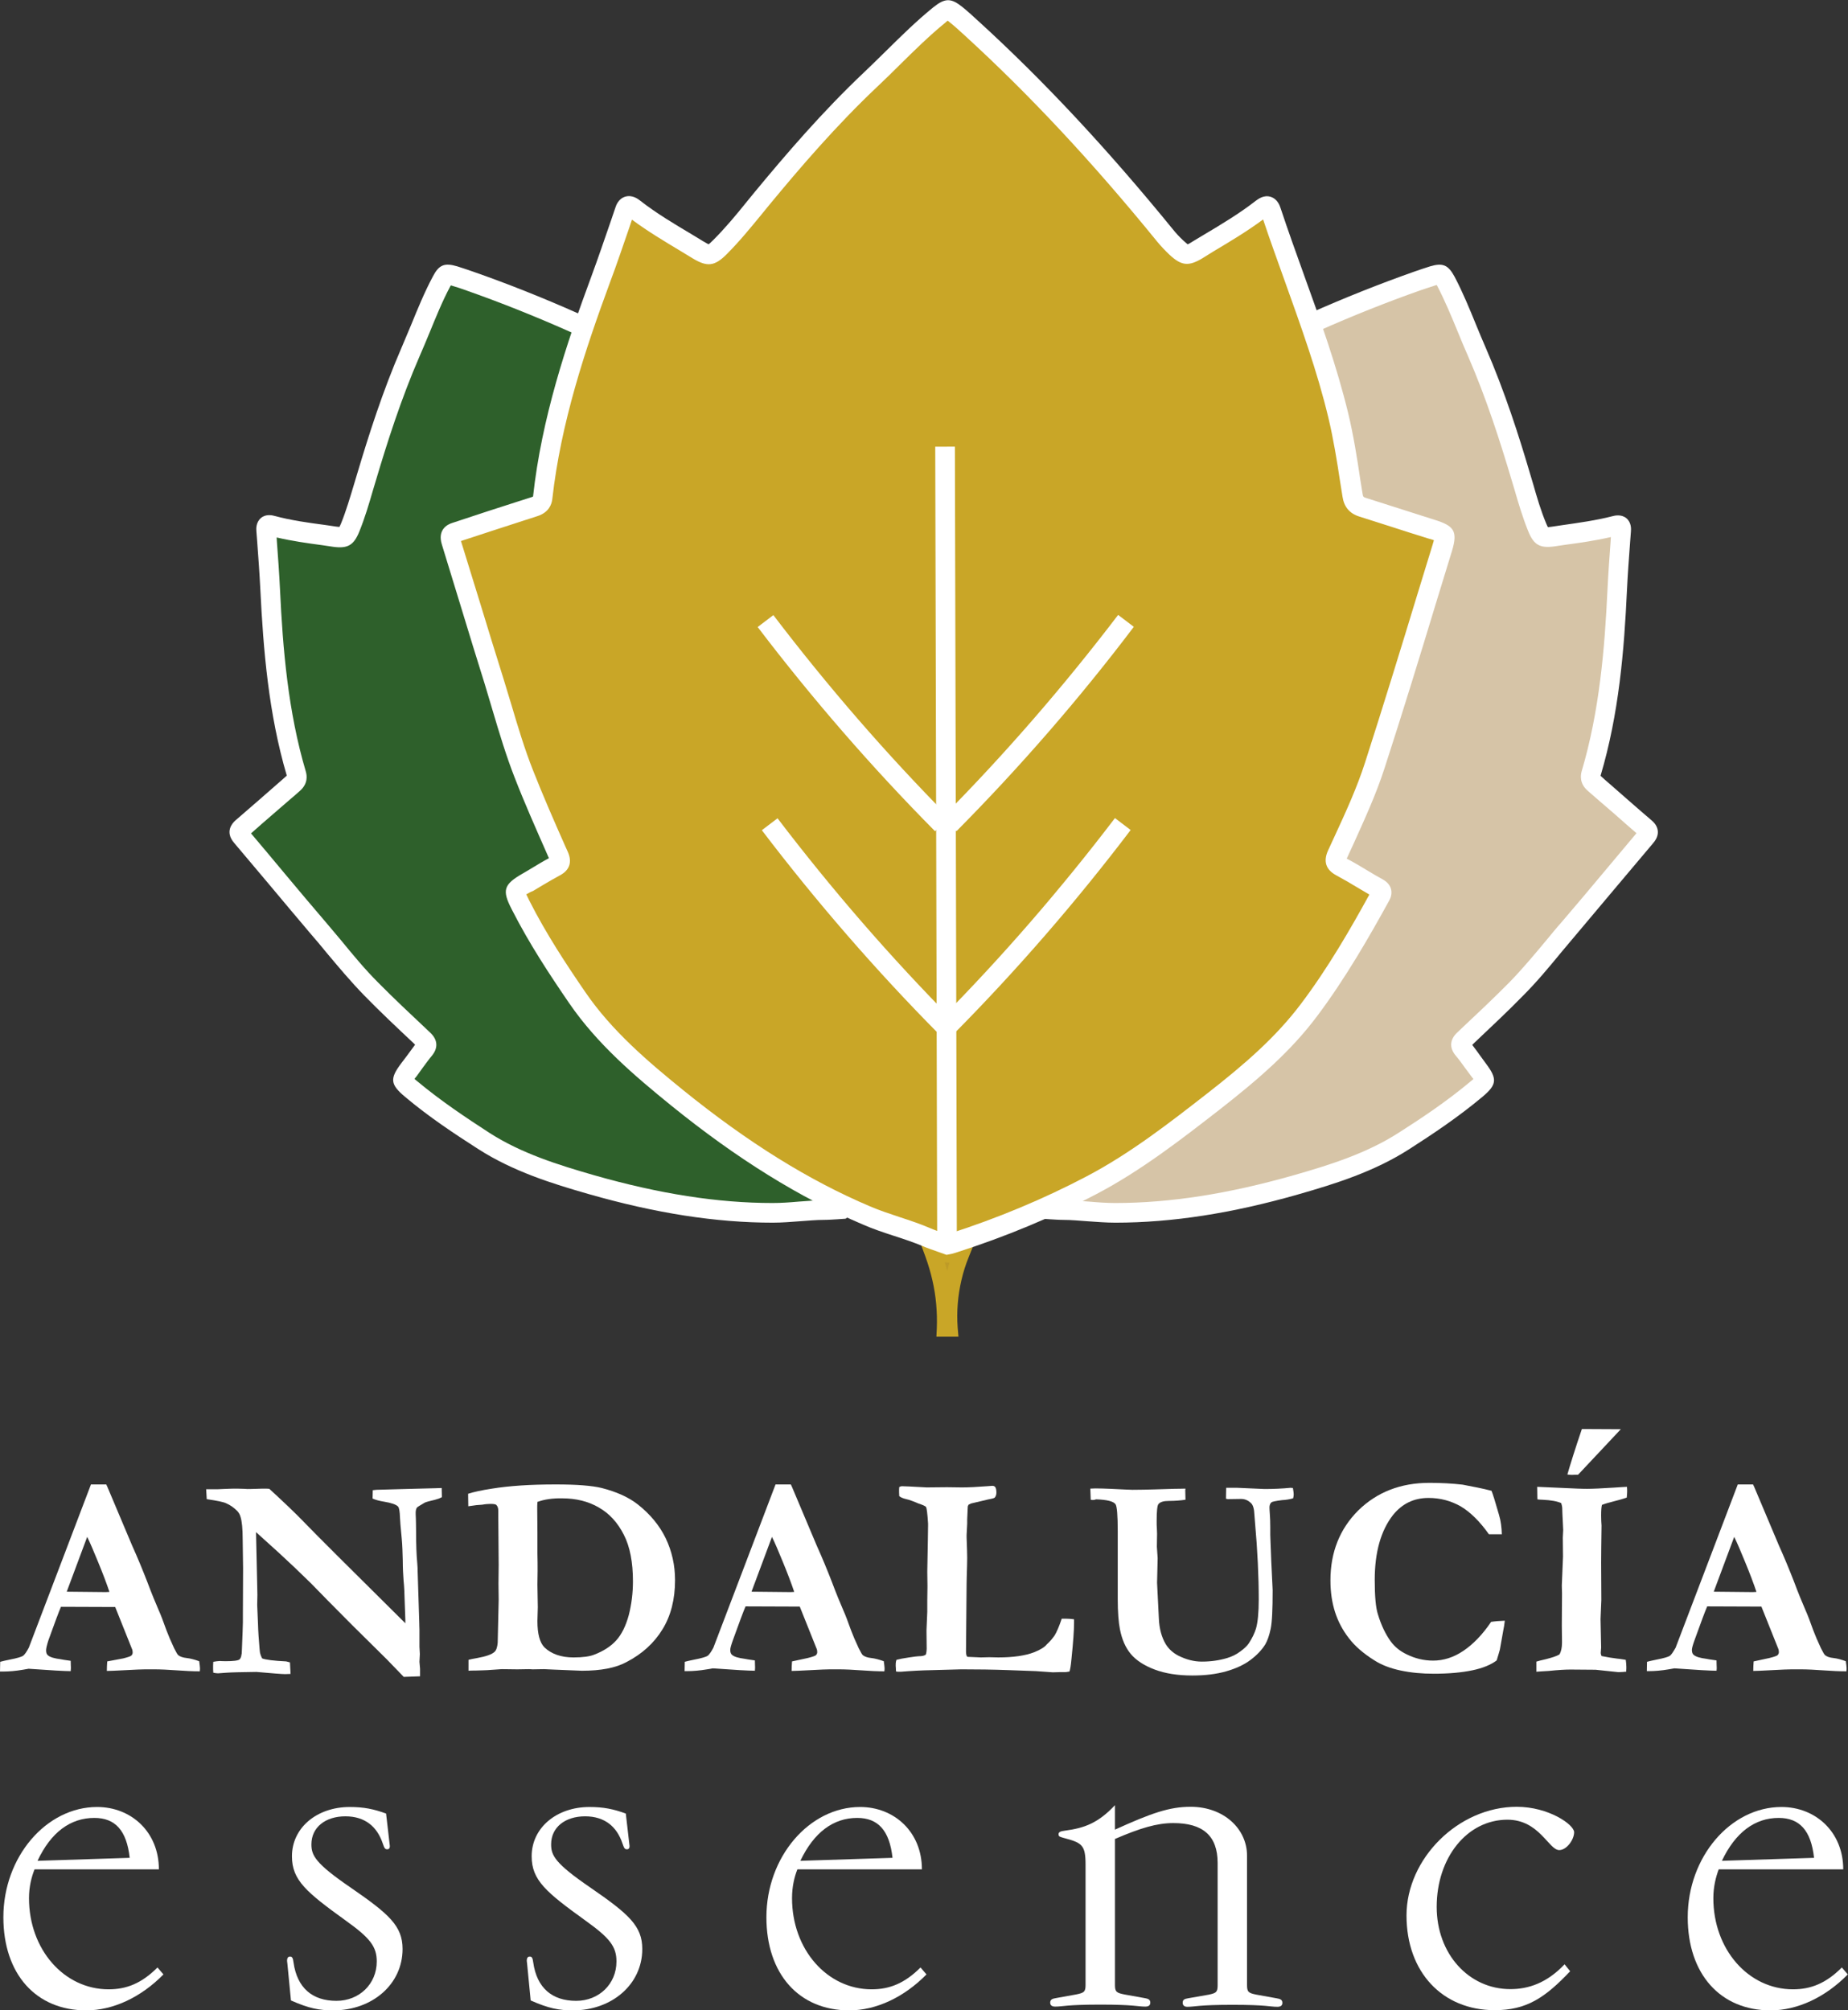
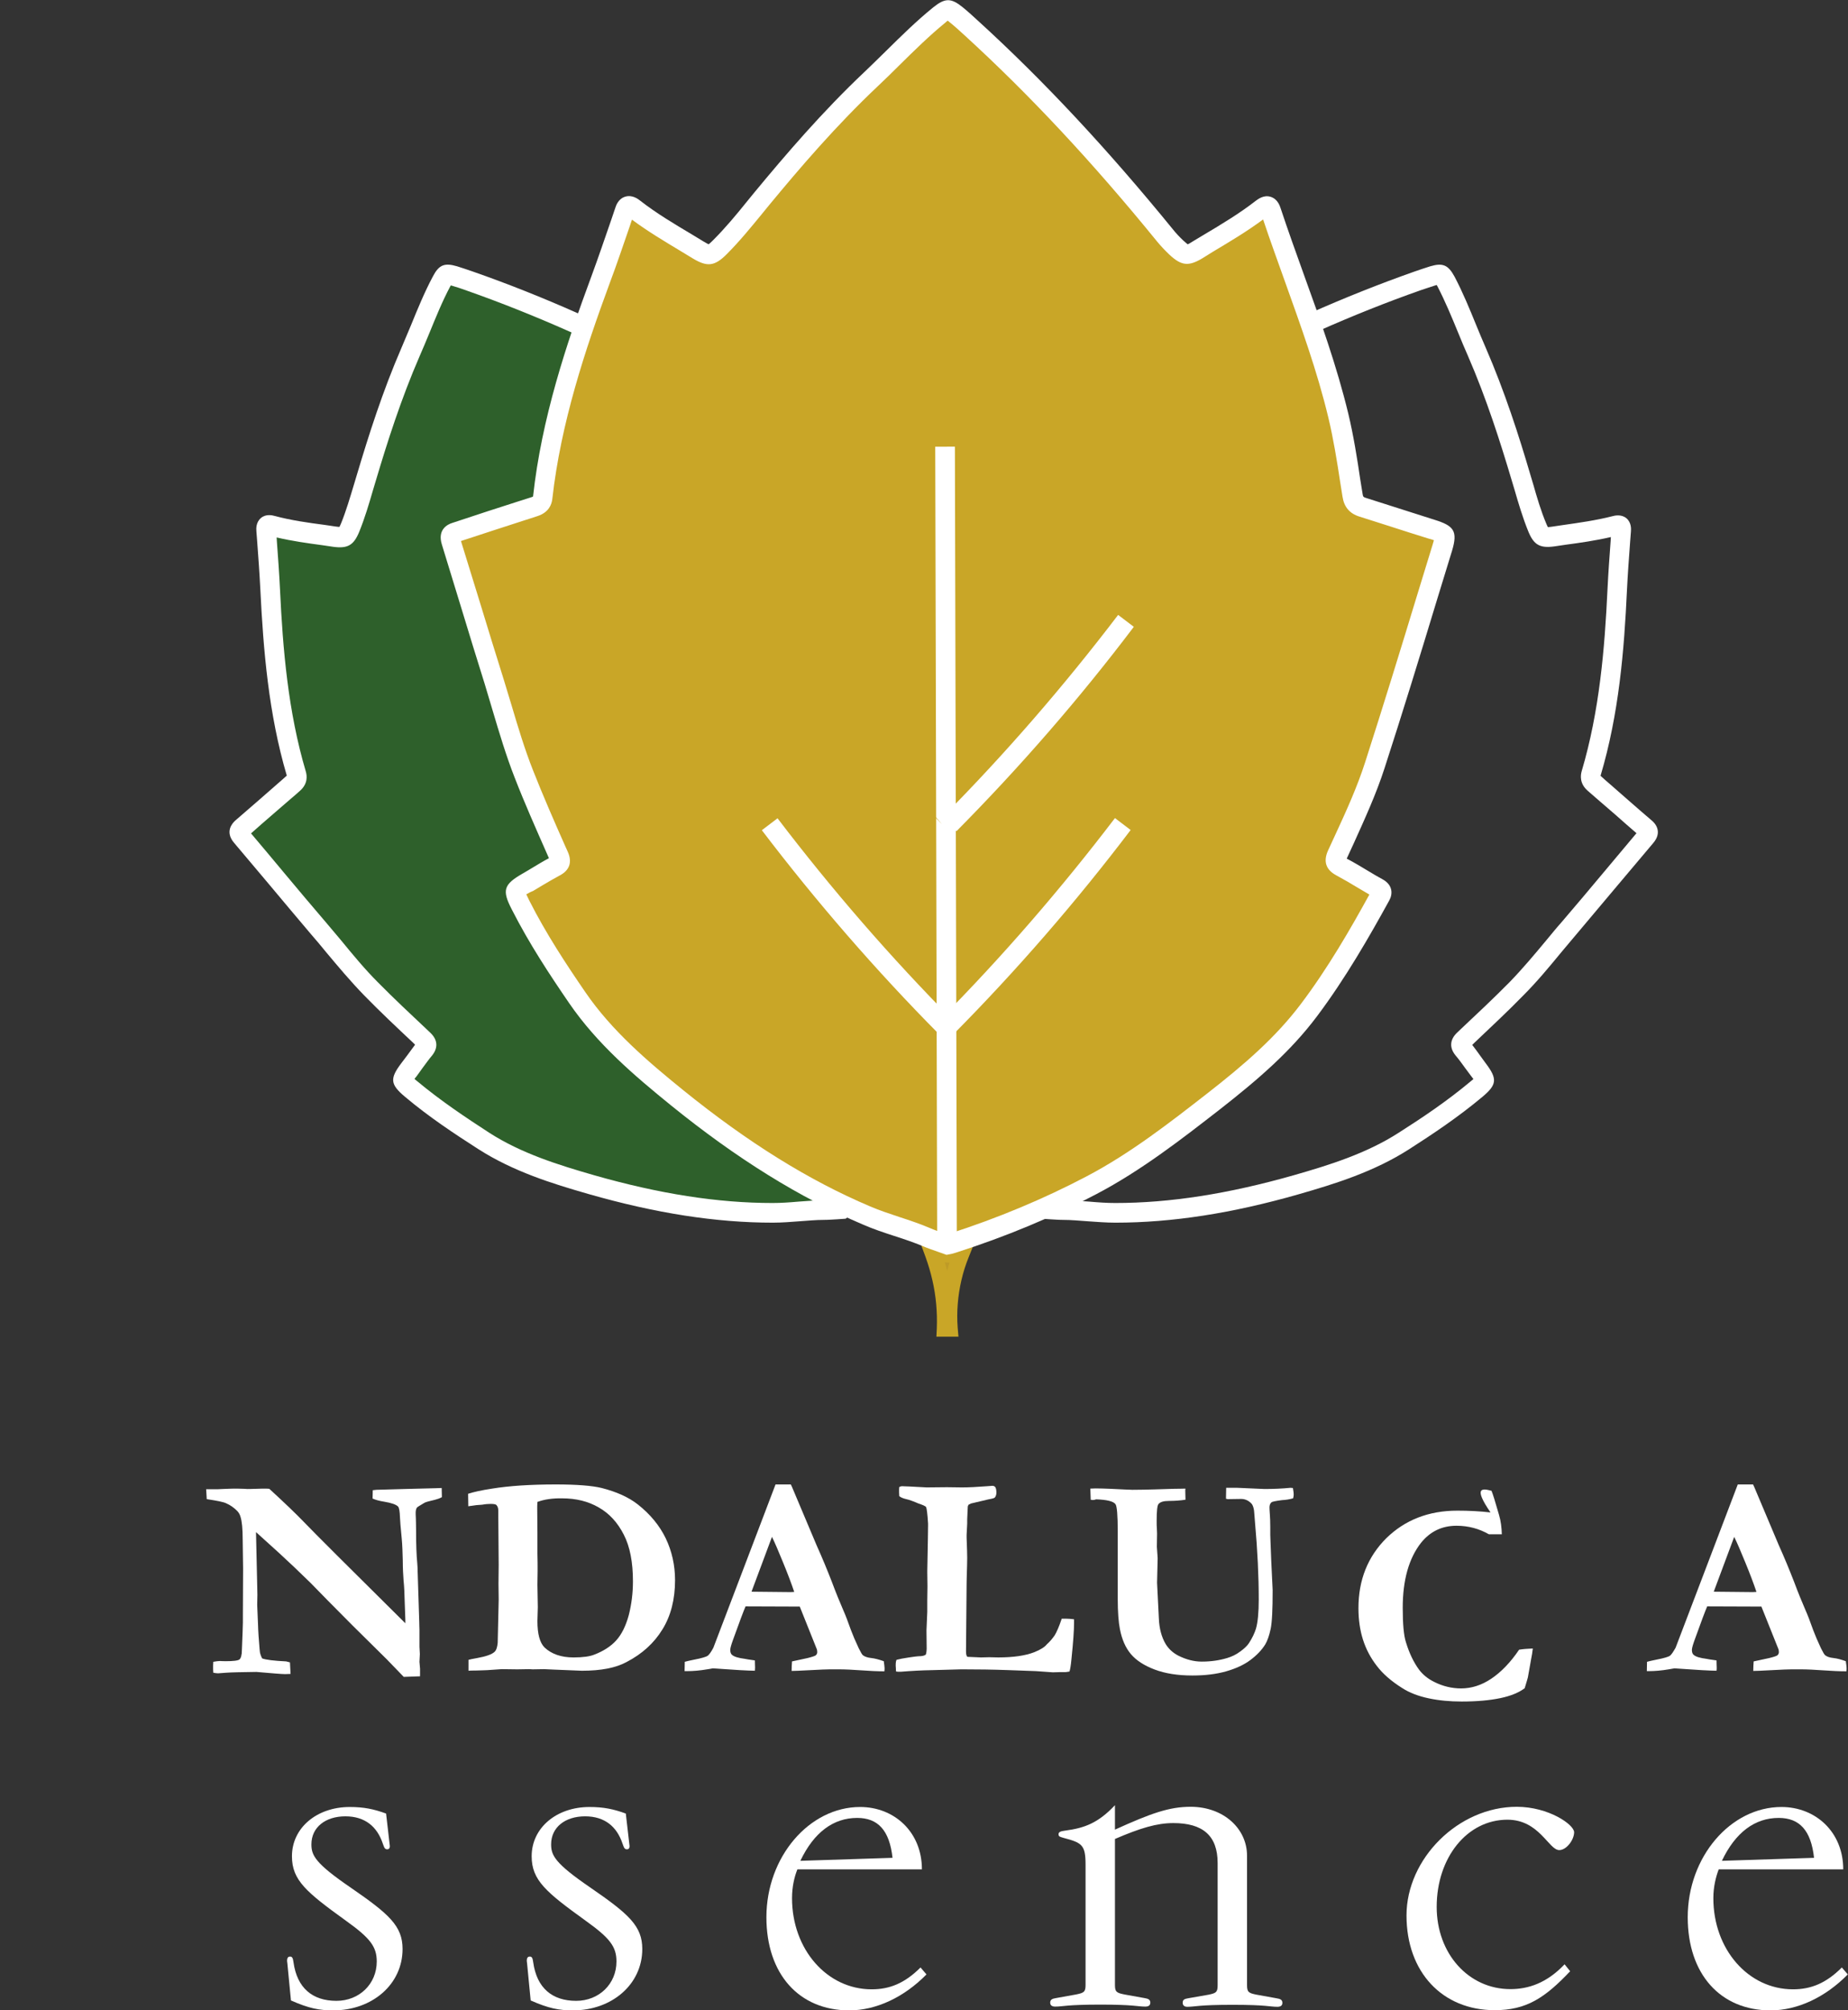
<svg xmlns="http://www.w3.org/2000/svg" version="1.1" id="Capa_1" x="0px" y="0px" viewBox="0 0 93.05 101.21" style="enable-background:new 0 0 93.05 101.21;" xml:space="preserve">
  <rect x="0" y="0" width="93.05" height="101.21" fill="#333333" stroke="none" />
  <style type="text/css">
	.st0{fill:#BE9B27;}
	.st1{fill:#C9A627;}
	.st2{fill:#FFFFFF;}
	.st3{fill:#2E602B;}
	.st4{fill:#D6C4A7;}
</style>
  <g>
    <g>
      <path class="st0" d="M47.82,66.88h-0.24c0.03-0.69-0.01-1.54-0.23-2.5c-0.1-0.46-0.23-0.87-0.36-1.24    c0.47,0.01,0.93,0.02,1.4,0.03c-0.14,0.35-0.27,0.75-0.38,1.2C47.79,65.35,47.77,66.22,47.82,66.88z" />
      <path class="st1" d="M48.26,67.3h-1.11l0.02-0.43c0.03-0.81-0.04-1.62-0.22-2.4c-0.09-0.4-0.21-0.8-0.35-1.19l-0.21-0.57l2.6,0.05    l-0.22,0.55c-0.15,0.37-0.27,0.75-0.36,1.14c-0.18,0.78-0.25,1.59-0.19,2.39L48.26,67.3z M47.57,63.56    c0.04,0.14,0.08,0.28,0.12,0.43c0.04-0.14,0.08-0.28,0.12-0.42L47.57,63.56z" />
    </g>
    <g>
      <g>
-         <path class="st2" d="M0,84.16l0.01-0.49c0.09-0.03,0.25-0.06,0.48-0.11c0.37-0.07,0.59-0.14,0.67-0.19     c0.08-0.06,0.18-0.2,0.29-0.41l1.44-3.78l1.69-4.44c0.16,0,0.31,0,0.45,0h0.32l0.06,0.13l1.24,2.94     c0.28,0.62,0.53,1.23,0.76,1.82c0.22,0.59,0.42,1.07,0.58,1.44c0.1,0.22,0.23,0.56,0.39,1.01c0.09,0.24,0.22,0.55,0.39,0.91     c0.1,0.2,0.17,0.32,0.21,0.35c0.09,0.07,0.23,0.12,0.42,0.14c0.19,0.02,0.4,0.08,0.63,0.16c0.02,0.16,0.04,0.27,0.04,0.35     c0,0.03,0,0.09-0.01,0.16c-0.35,0-0.74-0.02-1.16-0.05c-0.42-0.03-0.81-0.05-1.14-0.05c-0.38,0-0.65,0-0.81,0.01l-1.22,0.06     l-0.35,0.01c0-0.17,0.01-0.33,0.02-0.48L6.2,83.5c0.24-0.06,0.38-0.11,0.41-0.14c0.05-0.05,0.07-0.1,0.07-0.16     c0-0.06-0.01-0.13-0.04-0.19l-0.28-0.7l-0.56-1.4l-2.73-0.01c-0.1,0.23-0.31,0.79-0.63,1.68C2.36,82.83,2.32,83,2.32,83.09     c0,0.12,0.03,0.21,0.1,0.26c0.11,0.09,0.32,0.15,0.63,0.19c0.04,0.01,0.21,0.04,0.51,0.08c0,0.17,0.01,0.29,0.01,0.36     c0,0.05-0.01,0.11-0.01,0.16c-0.3,0-1-0.04-2.12-0.12l-0.29,0.05c-0.35,0.06-0.69,0.09-1.01,0.09H0z M3.36,80.14     c1.11,0.01,1.77,0.02,1.97,0.02l0.18-0.01c-0.14-0.42-0.33-0.92-0.56-1.48c-0.23-0.56-0.41-0.99-0.56-1.29L3.36,80.14z" />
-       </g>
+         </g>
      <g>
        <path class="st2" d="M10.41,75.48l-0.03-0.5h0.61l0.21-0.01c0.29-0.01,0.48-0.02,0.59-0.02c0.06,0,0.22,0,0.5,0.01     c0.06,0,0.11,0.01,0.16,0.01c0.04,0,0.19,0,0.45-0.01c0.26-0.01,0.4-0.01,0.44-0.01c0.05,0,0.13,0,0.22,0.01     c0.73,0.67,1.33,1.24,1.79,1.72c0.46,0.48,2.15,2.17,5.06,5.05v-0.18l-0.03-0.83c-0.01-0.49-0.03-0.87-0.06-1.15     c-0.02-0.28-0.04-0.62-0.04-1.01c-0.01-0.39-0.02-0.75-0.05-1.07c-0.06-0.62-0.09-0.98-0.09-1.08c-0.01-0.31-0.04-0.5-0.1-0.56     c-0.1-0.1-0.33-0.18-0.69-0.24c-0.26-0.04-0.46-0.1-0.59-0.16l0.01-0.42l0.19-0.02l1.41-0.04l1.57-0.04c0.1,0,0.2-0.01,0.3-0.01     l0.01,0.46c-0.11,0.06-0.22,0.1-0.34,0.13c-0.3,0.07-0.48,0.12-0.53,0.15c-0.24,0.14-0.37,0.22-0.39,0.25     c-0.04,0.06-0.06,0.15-0.06,0.26c0,0.03,0,0.13,0.01,0.3c0,0.09,0.01,0.29,0.01,0.6c0,0.69,0.02,1.24,0.06,1.64     c0.01,0.13,0.02,0.27,0.02,0.44l0.08,2.51c0,0.18,0.01,0.3,0.01,0.37v0.88l0.02,0.37l-0.02,0.39c0.02,0.2,0.03,0.31,0.03,0.35     v0.38l-0.82,0.03l-0.85-0.88l-1.74-1.72l-1.21-1.22l-0.89-0.91c-0.58-0.57-1.11-1.07-1.59-1.51l-1.16-1.05l0.06,2.66     c0,0.16,0.01,0.33,0.01,0.5l-0.01,0.51l0.04,0.94c0.01,0.39,0.04,0.81,0.08,1.27c0.01,0.12,0.02,0.21,0.04,0.26     c0.01,0.05,0.04,0.12,0.09,0.22c0.19,0.07,0.59,0.12,1.21,0.15c0.04,0.01,0.1,0.03,0.19,0.05l0.03,0.58l-0.28,0.01     c-0.15,0-0.63-0.04-1.44-0.11c-0.76,0.01-1.26,0.02-1.52,0.04c-0.25,0.02-0.39,0.03-0.41,0.03c-0.06,0-0.14-0.01-0.24-0.03     c-0.01-0.11-0.01-0.2-0.01-0.29c0-0.05,0-0.14,0.01-0.26c0.13-0.02,0.24-0.04,0.33-0.04c0.03,0,0.12,0.01,0.28,0.01     c0.4,0,0.64-0.03,0.71-0.09c0.07-0.06,0.12-0.22,0.12-0.48c0.03-0.76,0.05-1.22,0.05-1.39v-0.39l0.01-2.32l-0.02-1.45     c0-0.55-0.04-0.94-0.11-1.15c-0.03-0.11-0.08-0.2-0.16-0.29c-0.17-0.17-0.35-0.3-0.56-0.39C11.25,75.62,10.93,75.56,10.41,75.48z     " />
      </g>
      <g>
        <path class="st2" d="M23.59,83.57c0.07-0.02,0.22-0.05,0.44-0.09c0.44-0.08,0.73-0.18,0.87-0.31c0.09-0.08,0.14-0.24,0.16-0.46     c0-0.06,0.02-0.78,0.05-2.18l-0.01-0.79l0.01-0.95l-0.02-2.44v-0.29c0-0.12-0.03-0.22-0.1-0.29c-0.03-0.03-0.13-0.05-0.28-0.05     c-0.12,0-0.27,0.01-0.43,0.04c-0.21,0.01-0.4,0.03-0.56,0.06c-0.03,0-0.07,0.01-0.14,0.02l-0.01-0.63     c0.28-0.09,0.68-0.18,1.21-0.26c0.87-0.14,1.93-0.21,3.2-0.21c1.06,0,1.83,0.06,2.32,0.18c0.74,0.19,1.35,0.46,1.82,0.83     c0.62,0.49,1.09,1.06,1.4,1.7c0.31,0.65,0.47,1.35,0.47,2.11c0,0.96-0.21,1.79-0.63,2.47c-0.42,0.69-1.02,1.24-1.81,1.65     c-0.55,0.3-1.3,0.44-2.25,0.44l-1.47-0.06l-0.43-0.02l-0.58,0.01l-0.17-0.01l-0.6,0.01l-0.79-0.01c-0.03,0-0.27,0.02-0.73,0.05     c-0.15,0.01-0.35,0.01-0.6,0.02c-0.15,0-0.27,0-0.34,0.01C23.59,84.05,23.59,83.86,23.59,83.57z M27.06,75.62     c-0.01,0.15-0.01,0.25-0.01,0.31l0.01,1.21v1.06c0.01,0.34,0.01,0.64,0.01,0.9l-0.01,0.68l0.02,1.14l-0.02,0.7     c0,0.65,0.12,1.09,0.36,1.33c0.35,0.33,0.84,0.5,1.46,0.5c0.47,0,0.82-0.05,1.04-0.14c0.47-0.18,0.84-0.42,1.11-0.72     c0.27-0.3,0.48-0.72,0.63-1.27c0.14-0.55,0.21-1.12,0.21-1.7c0-0.96-0.15-1.75-0.46-2.35c-0.31-0.61-0.73-1.07-1.26-1.37     c-0.53-0.31-1.15-0.46-1.84-0.46C27.83,75.43,27.41,75.49,27.06,75.62z" />
      </g>
      <g>
        <path class="st2" d="M34.47,84.16l0.01-0.49c0.09-0.03,0.25-0.06,0.48-0.11c0.37-0.07,0.59-0.14,0.67-0.19     c0.08-0.06,0.18-0.2,0.29-0.41l1.44-3.78l1.69-4.44c0.16,0,0.31,0,0.45,0h0.32l0.06,0.13l1.24,2.94     c0.28,0.62,0.53,1.23,0.76,1.82c0.22,0.59,0.42,1.07,0.58,1.44c0.1,0.22,0.23,0.56,0.39,1.01c0.09,0.24,0.22,0.55,0.39,0.91     c0.1,0.2,0.17,0.32,0.21,0.35c0.09,0.07,0.23,0.12,0.42,0.14c0.19,0.02,0.4,0.08,0.63,0.16c0.02,0.16,0.04,0.27,0.04,0.35     c0,0.03,0,0.09-0.01,0.16c-0.35,0-0.74-0.02-1.16-0.05c-0.42-0.03-0.81-0.05-1.14-0.05c-0.38,0-0.65,0-0.81,0.01l-1.21,0.06     l-0.35,0.01c0-0.17,0.01-0.33,0.02-0.48l0.79-0.17c0.24-0.06,0.38-0.11,0.41-0.14c0.05-0.05,0.07-0.1,0.07-0.16     c0-0.06-0.01-0.13-0.04-0.19l-0.28-0.7l-0.56-1.4l-2.73-0.01c-0.1,0.23-0.31,0.79-0.63,1.68c-0.09,0.25-0.14,0.42-0.14,0.51     c0,0.12,0.03,0.21,0.1,0.26c0.11,0.09,0.32,0.15,0.63,0.19c0.04,0.01,0.21,0.04,0.51,0.08c0,0.17,0.01,0.29,0.01,0.36     c0,0.05-0.01,0.11-0.01,0.16c-0.3,0-1-0.04-2.12-0.12l-0.29,0.05c-0.35,0.06-0.69,0.09-1.01,0.09H34.47z M37.84,80.14     c1.11,0.01,1.77,0.02,1.97,0.02l0.18-0.01c-0.14-0.42-0.33-0.92-0.56-1.48c-0.23-0.56-0.41-0.99-0.56-1.29L37.84,80.14z" />
      </g>
      <g>
        <path class="st2" d="M45.14,83.57c0.15-0.04,0.36-0.08,0.63-0.12c0.27-0.04,0.43-0.06,0.48-0.06c0.19,0,0.31-0.03,0.37-0.09     c0.03-0.11,0.04-0.21,0.04-0.29l-0.01-0.92l0.04-0.93v-0.59l0.01-0.7l-0.01-0.74l0.03-1.6l0.01-0.72v-0.1     c-0.03-0.5-0.07-0.78-0.1-0.83c-0.03-0.05-0.17-0.11-0.41-0.19c-0.02-0.01-0.11-0.05-0.27-0.11c-0.12-0.05-0.23-0.08-0.32-0.1     c-0.17-0.04-0.28-0.09-0.35-0.15c-0.01-0.12-0.01-0.22-0.01-0.29c0-0.04,0-0.1,0.01-0.17c0.04-0.02,0.09-0.04,0.14-0.04     c0.11,0,0.53,0.02,1.24,0.06l1.02-0.01l0.76,0.01c0.33,0,0.75-0.02,1.26-0.06c0.15-0.01,0.24-0.02,0.26-0.02     c0.07,0,0.12,0.02,0.15,0.06c0.04,0.05,0.06,0.15,0.06,0.28c0,0.11-0.03,0.19-0.08,0.25c-0.03,0.03-0.13,0.06-0.31,0.09     l-0.89,0.21c-0.02,0.01-0.06,0.03-0.12,0.06c-0.02,0.03-0.03,0.06-0.04,0.09l-0.01,0.2l-0.02,0.45v0.13v0.08     c0,0.02-0.01,0.15-0.02,0.39c0,0.06-0.01,0.12-0.01,0.19c0,0.08,0,0.2,0.01,0.39c0.01,0.29,0.02,0.54,0.02,0.75     c0,0.25-0.01,0.53-0.02,0.85c0,0.12-0.01,0.27-0.01,0.47l-0.03,3.39c0,0.14,0.02,0.24,0.07,0.28l0.68,0.03l0.42-0.01l0.45,0.01     c0.77,0,1.37-0.09,1.81-0.26c0.33-0.13,0.54-0.27,0.64-0.4c0.16-0.14,0.29-0.3,0.4-0.46c0.1-0.17,0.22-0.44,0.35-0.83h0.23     c0.11,0,0.24,0.01,0.39,0.03v0.2c0,0.34-0.04,0.94-0.13,1.8c-0.03,0.34-0.07,0.55-0.1,0.63c-0.11,0.02-0.18,0.03-0.21,0.03h-0.26     l-0.37,0.01c-0.04,0-0.33-0.02-0.85-0.06c-0.1,0-0.55-0.02-1.36-0.05c-0.81-0.03-1.61-0.04-2.39-0.04l-1.46,0.04     c-0.56,0.01-1.09,0.04-1.58,0.08h-0.11c-0.03,0-0.07,0-0.14-0.01c-0.01-0.05-0.01-0.1-0.01-0.14     C45.09,83.81,45.1,83.66,45.14,83.57z" />
      </g>
      <g>
        <path class="st2" d="M54.92,75.51l-0.02-0.56c0.09,0,0.17-0.01,0.26-0.01c0.24,0,0.49,0.01,0.75,0.02c0.63,0.03,1,0.05,1.11,0.05     c0.38,0,0.76-0.01,1.12-0.02c0.37-0.01,0.69-0.02,0.97-0.03c0.28,0,0.48-0.01,0.58-0.01l-0.01,0.08l0.01,0.42v0.06     c-0.27,0.04-0.54,0.06-0.83,0.06c-0.27,0-0.44,0.05-0.53,0.16c-0.06,0.07-0.09,0.35-0.09,0.85c0,0.15,0,0.28,0.01,0.37l0.01,0.26     l-0.01,0.67l0.04,0.57l-0.03,1.24l0.09,1.79c0.02,0.52,0.14,0.95,0.34,1.29c0.15,0.25,0.37,0.45,0.64,0.59     c0.4,0.2,0.79,0.3,1.18,0.3c0.46,0,0.88-0.06,1.28-0.18c0.23-0.07,0.45-0.17,0.66-0.33c0.21-0.15,0.35-0.29,0.43-0.41     c0.17-0.26,0.29-0.51,0.36-0.74c0.09-0.31,0.14-0.8,0.14-1.47c0-1.15-0.06-2.45-0.19-3.9l-0.03-0.38     c-0.01-0.28-0.07-0.47-0.16-0.56c-0.15-0.15-0.32-0.22-0.51-0.22l-0.67,0.01l-0.09-0.02l0.01-0.55h0.56l1.37,0.06     c0.46,0,0.89-0.02,1.31-0.06l0.12,0.01c0.03,0.16,0.04,0.27,0.04,0.33c0,0.05-0.01,0.12-0.03,0.19     c-0.18,0.05-0.36,0.08-0.56,0.09c-0.32,0.04-0.5,0.08-0.53,0.11c-0.07,0.06-0.1,0.15-0.1,0.26c0,0.09,0.01,0.21,0.02,0.37     c0.01,0.12,0.02,0.33,0.02,0.62c0,0.17,0,0.3,0,0.39c0,0.1,0.01,0.19,0.01,0.29c0.01,0.34,0.03,0.69,0.04,1.04l0.07,1.45     c0,0.97-0.03,1.62-0.1,1.95c-0.07,0.33-0.16,0.59-0.27,0.78c-0.18,0.29-0.43,0.55-0.75,0.79c-0.32,0.24-0.73,0.43-1.22,0.57     c-0.49,0.14-1.05,0.21-1.7,0.21c-0.74,0-1.37-0.1-1.9-0.3c-0.53-0.2-0.93-0.46-1.2-0.78s-0.45-0.74-0.55-1.25     c-0.07-0.35-0.11-0.86-0.11-1.52v-3.41c0-0.81-0.04-1.26-0.11-1.36c-0.1-0.15-0.43-0.23-0.98-0.25     C55.1,75.53,55,75.53,54.92,75.51z" />
      </g>
      <g>
-         <path class="st2" d="M75.1,75.06c0.06,0.14,0.19,0.55,0.38,1.22c0.09,0.3,0.13,0.63,0.14,0.97h-0.65     c-0.46-0.65-0.93-1.11-1.41-1.4c-0.49-0.28-1.03-0.43-1.63-0.43c-0.74,0-1.33,0.29-1.79,0.86c-0.61,0.78-0.92,1.87-0.92,3.27     c0,0.81,0.05,1.39,0.16,1.73c0.17,0.56,0.39,1.01,0.65,1.37c0.2,0.27,0.46,0.48,0.79,0.64c0.42,0.21,0.87,0.32,1.34,0.32     c0.52,0,1.03-0.16,1.52-0.49c0.49-0.33,0.96-0.81,1.4-1.46c0.18-0.03,0.41-0.05,0.69-0.06c-0.02,0.18-0.05,0.37-0.09,0.56     c-0.01,0.08-0.07,0.38-0.16,0.9l-0.06,0.21l-0.1,0.33c-0.29,0.22-0.7,0.39-1.23,0.5c-0.53,0.11-1.17,0.17-1.94,0.17     c-0.59,0-1.14-0.05-1.66-0.16c-0.52-0.11-0.97-0.28-1.34-0.52c-0.54-0.34-0.97-0.71-1.28-1.12c-0.31-0.4-0.54-0.84-0.69-1.31     c-0.15-0.47-0.23-1-0.23-1.59c0-1.42,0.47-2.59,1.4-3.52c0.94-0.92,2.13-1.39,3.58-1.39c0.59,0,1.15,0.03,1.67,0.09     C74.16,74.85,74.65,74.94,75.1,75.06z" />
+         <path class="st2" d="M75.1,75.06c0.06,0.14,0.19,0.55,0.38,1.22c0.09,0.3,0.13,0.63,0.14,0.97h-0.65     c-0.49-0.28-1.03-0.43-1.63-0.43c-0.74,0-1.33,0.29-1.79,0.86c-0.61,0.78-0.92,1.87-0.92,3.27     c0,0.81,0.05,1.39,0.16,1.73c0.17,0.56,0.39,1.01,0.65,1.37c0.2,0.27,0.46,0.48,0.79,0.64c0.42,0.21,0.87,0.32,1.34,0.32     c0.52,0,1.03-0.16,1.52-0.49c0.49-0.33,0.96-0.81,1.4-1.46c0.18-0.03,0.41-0.05,0.69-0.06c-0.02,0.18-0.05,0.37-0.09,0.56     c-0.01,0.08-0.07,0.38-0.16,0.9l-0.06,0.21l-0.1,0.33c-0.29,0.22-0.7,0.39-1.23,0.5c-0.53,0.11-1.17,0.17-1.94,0.17     c-0.59,0-1.14-0.05-1.66-0.16c-0.52-0.11-0.97-0.28-1.34-0.52c-0.54-0.34-0.97-0.71-1.28-1.12c-0.31-0.4-0.54-0.84-0.69-1.31     c-0.15-0.47-0.23-1-0.23-1.59c0-1.42,0.47-2.59,1.4-3.52c0.94-0.92,2.13-1.39,3.58-1.39c0.59,0,1.15,0.03,1.67,0.09     C74.16,74.85,74.65,74.94,75.1,75.06z" />
      </g>
      <g>
-         <path class="st2" d="M77.36,84.17v-0.51c0.09-0.03,0.25-0.07,0.47-0.12c0.31-0.08,0.54-0.15,0.69-0.24     c0.09-0.15,0.13-0.35,0.13-0.61l-0.01-0.84l0.01-1.63l-0.01-0.39c0.04-0.94,0.06-1.43,0.06-1.46l-0.01-0.95l0.02-0.39l-0.04-0.81     l-0.01-0.31c0-0.05-0.02-0.12-0.05-0.23c-0.19-0.09-0.51-0.15-0.95-0.17c-0.1,0-0.19-0.01-0.25-0.02l-0.01-0.63l2.04,0.09     c0.25,0.01,0.41,0.01,0.47,0.01c0.28,0,0.73-0.02,1.35-0.06c0.35-0.02,0.57-0.04,0.66-0.04c0.01,0.09,0.01,0.17,0.01,0.23     c0,0.08-0.01,0.19-0.02,0.31c-0.19,0.07-0.41,0.13-0.65,0.19c-0.24,0.06-0.45,0.12-0.6,0.18c-0.03,0.12-0.04,0.3-0.04,0.54     c0,0.21,0.01,0.37,0.02,0.5c-0.01,0.81-0.02,1.42-0.02,1.86l0.01,1.89l-0.04,0.96l0.03,1.43l-0.02,0.27     c0,0.04,0.01,0.09,0.04,0.16c0.29,0.06,0.55,0.1,0.79,0.13c0.04,0,0.19,0.02,0.43,0.06c0.02,0.14,0.03,0.26,0.03,0.36     c0,0.05,0,0.13-0.01,0.24c-0.06,0-0.11,0-0.14,0.01c-0.15,0.01-0.24,0.01-0.26,0.01c-0.03,0-0.1-0.01-0.19-0.02     c-0.07-0.01-0.38-0.04-0.95-0.1l-1.26-0.01c-0.25,0-0.62,0.02-1.1,0.07C77.66,84.15,77.45,84.16,77.36,84.17z M78.92,74.24     c0.15-0.52,0.39-1.29,0.73-2.29l1.96,0.01l-2.15,2.29c-0.18,0-0.28,0.01-0.31,0.01C79.07,74.26,79,74.25,78.92,74.24z" />
-       </g>
+         </g>
      <g>
        <path class="st2" d="M82.92,84.16l0.01-0.49c0.09-0.03,0.25-0.06,0.48-0.11c0.37-0.07,0.59-0.14,0.67-0.19     c0.08-0.06,0.17-0.2,0.29-0.41l1.44-3.78l1.69-4.44c0.16,0,0.31,0,0.45,0h0.32l0.06,0.13l1.24,2.94     c0.28,0.62,0.53,1.23,0.76,1.82c0.22,0.59,0.42,1.07,0.58,1.44c0.1,0.22,0.23,0.56,0.39,1.01c0.09,0.24,0.22,0.55,0.39,0.91     c0.1,0.2,0.17,0.32,0.21,0.35c0.09,0.07,0.22,0.12,0.42,0.14c0.19,0.02,0.4,0.08,0.62,0.16c0.02,0.16,0.04,0.27,0.04,0.35     c0,0.03,0,0.09-0.01,0.16c-0.35,0-0.74-0.02-1.17-0.05c-0.42-0.03-0.81-0.05-1.14-0.05c-0.38,0-0.65,0-0.82,0.01l-1.21,0.06     l-0.35,0.01c0-0.17,0.01-0.33,0.02-0.48l0.79-0.17c0.24-0.06,0.38-0.11,0.41-0.14c0.05-0.05,0.07-0.1,0.07-0.16     c0-0.06-0.01-0.13-0.04-0.19l-0.28-0.7l-0.56-1.4l-2.73-0.01c-0.1,0.23-0.31,0.79-0.63,1.68c-0.09,0.25-0.14,0.42-0.14,0.51     c0,0.12,0.03,0.21,0.1,0.26c0.11,0.09,0.32,0.15,0.63,0.19c0.04,0.01,0.21,0.04,0.51,0.08c0,0.17,0.01,0.29,0.01,0.36     c0,0.05,0,0.11-0.01,0.16c-0.3,0-1-0.04-2.12-0.12l-0.29,0.05c-0.35,0.06-0.69,0.09-1.01,0.09H82.92z M86.29,80.14     c1.11,0.01,1.77,0.02,1.97,0.02l0.18-0.01c-0.14-0.42-0.33-0.92-0.56-1.48c-0.23-0.56-0.41-0.99-0.56-1.29L86.29,80.14z" />
      </g>
      <g>
-         <path class="st2" d="M1.46,95.57c0,2.58,1.76,4.59,4.01,4.59c0.9,0,1.66-0.3,2.46-1.1l0.3,0.35c-1.13,1.15-2.53,1.81-3.89,1.81     c-2.53,0-4.17-1.83-4.17-4.69c0-3.04,2.16-5.55,4.72-5.55c1.71,0,3.11,1.25,3.11,3.14H1.74C1.59,94.49,1.46,94.99,1.46,95.57z      M1.89,93.69l4.64-0.15c-0.15-1.38-0.73-2.01-1.78-2.01C3.54,91.53,2.56,92.26,1.89,93.69z" />
-       </g>
+         </g>
      <g>
        <path class="st2" d="M19.5,93.11c-0.13,0-0.15-0.08-0.23-0.3c-0.28-0.83-0.88-1.36-1.88-1.36c-1,0-1.71,0.55-1.71,1.41     c0,0.55,0.18,0.95,1.98,2.18c1.93,1.33,2.61,1.93,2.61,3.09c0,1.78-1.53,3.09-3.49,3.09c-0.7,0-1.23-0.1-2.13-0.5l-0.18-1.86     c-0.03-0.15-0.03-0.35,0.13-0.35c0.1,0,0.15,0.05,0.18,0.3c0.18,1.28,0.95,1.93,2.16,1.93c1.15,0,2.03-0.85,2.03-1.98     c0-0.75-0.33-1.18-1.56-2.06c-1.98-1.43-2.71-2.03-2.71-3.24c0-1.43,1.25-2.48,2.91-2.48c0.7,0,1.2,0.1,1.83,0.33l0.18,1.56     C19.65,93.03,19.6,93.11,19.5,93.11z" />
      </g>
      <g>
        <path class="st2" d="M31.57,93.11c-0.13,0-0.15-0.08-0.23-0.3c-0.28-0.83-0.88-1.36-1.88-1.36c-1,0-1.71,0.55-1.71,1.41     c0,0.55,0.18,0.95,1.98,2.18c1.93,1.33,2.61,1.93,2.61,3.09c0,1.78-1.53,3.09-3.49,3.09c-0.7,0-1.23-0.1-2.13-0.5l-0.18-1.86     c-0.03-0.15-0.03-0.35,0.13-0.35c0.1,0,0.15,0.05,0.18,0.3c0.18,1.28,0.95,1.93,2.16,1.93c1.15,0,2.03-0.85,2.03-1.98     c0-0.75-0.33-1.18-1.56-2.06c-1.98-1.43-2.71-2.03-2.71-3.24c0-1.43,1.25-2.48,2.91-2.48c0.7,0,1.2,0.1,1.83,0.33l0.18,1.56     C31.72,93.03,31.67,93.11,31.57,93.11z" />
      </g>
      <g>
        <path class="st2" d="M39.88,95.57c0,2.58,1.76,4.59,4.01,4.59c0.9,0,1.66-0.3,2.46-1.1l0.3,0.35c-1.13,1.15-2.53,1.81-3.89,1.81     c-2.53,0-4.17-1.83-4.17-4.69c0-3.04,2.16-5.55,4.72-5.55c1.71,0,3.11,1.25,3.11,3.14h-6.27C40,94.49,39.88,94.99,39.88,95.57z      M40.3,93.69l4.64-0.15c-0.15-1.38-0.73-2.01-1.78-2.01C41.96,91.53,40.98,92.26,40.3,93.69z" />
      </g>
      <g>
        <path class="st2" d="M53.53,92.53c-0.15-0.05-0.23-0.05-0.23-0.18c0-0.1,0.08-0.15,0.33-0.18c0.98-0.13,1.66-0.38,2.51-1.28v1.23     c1.83-0.83,2.74-1.15,3.81-1.15c1.66,0,2.84,1.1,2.84,2.46v6.52c0,0.35,0.08,0.4,0.48,0.48l1,0.18c0.2,0.03,0.3,0.08,0.3,0.23     c0,0.13-0.08,0.2-0.25,0.2c-0.4,0-0.53-0.1-2.26-0.1s-1.88,0.1-2.28,0.1c-0.15,0-0.23-0.08-0.23-0.2c0-0.15,0.08-0.2,0.28-0.23     l1.03-0.18c0.38-0.08,0.45-0.13,0.45-0.48v-6.15c0-1.38-0.75-2.01-2.23-2.01c-0.83,0-1.66,0.25-2.94,0.8v7.35     c0,0.35,0.08,0.4,0.48,0.48l1,0.18c0.2,0.03,0.3,0.08,0.3,0.23c0,0.13-0.08,0.2-0.25,0.2c-0.4,0-0.55-0.1-2.26-0.1     c-1.73,0-1.88,0.1-2.28,0.1c-0.18,0-0.25-0.08-0.25-0.2c0-0.15,0.1-0.2,0.3-0.23l1-0.18c0.4-0.08,0.48-0.13,0.48-0.48v-6.05     C54.66,92.88,54.48,92.78,53.53,92.53z" />
      </g>
      <g>
        <path class="st2" d="M75.26,101.21c-2.63,0-4.44-1.91-4.44-4.77c0-2.86,2.61-5.47,5.55-5.47c1.61,0,2.89,0.9,2.89,1.28     s-0.38,0.9-0.75,0.9c-0.53,0-1-1.53-2.61-1.53c-2.03,0-3.56,1.91-3.56,4.39c0,2.36,1.61,4.14,3.71,4.14c0.9,0,1.83-0.3,2.73-1.25     l0.28,0.35C77.79,100.59,76.86,101.21,75.26,101.21z" />
      </g>
      <g>
        <path class="st2" d="M86.27,95.57c0,2.58,1.76,4.59,4.01,4.59c0.9,0,1.66-0.3,2.46-1.1l0.3,0.35c-1.13,1.15-2.53,1.81-3.89,1.81     c-2.53,0-4.17-1.83-4.17-4.69c0-3.04,2.16-5.55,4.72-5.55c1.71,0,3.11,1.25,3.11,3.14h-6.27C86.4,94.49,86.27,94.99,86.27,95.57z      M86.7,93.69l4.64-0.15c-0.15-1.38-0.73-2.01-1.78-2.01C88.36,91.53,87.38,92.26,86.7,93.69z" />
      </g>
    </g>
    <g>
      <g id="drQ9Lp_3_">
        <g>
          <g>
            <path class="st3" d="M42.44,60.87c-0.29,0.02-0.6,0.05-0.91,0.05c-0.88,0.01-1.75,0.15-2.63,0.14c-3.12,0-6.14-0.57-9.12-1.42       c-1.88-0.54-3.75-1.13-5.41-2.2c-1.26-0.81-2.5-1.64-3.64-2.6c-0.53-0.45-0.54-0.44-0.11-1c0.26-0.34,0.5-0.7,0.77-1.03       c0.16-0.19,0.15-0.3-0.03-0.48c-0.89-0.84-1.79-1.68-2.65-2.55c-0.94-0.96-1.76-2.02-2.63-3.04c-1.31-1.53-2.59-3.08-3.9-4.62       c-0.14-0.16-0.17-0.28,0-0.42c0.62-0.54,1.23-1.08,1.85-1.61c0.25-0.22,0.51-0.44,0.77-0.66c0.14-0.12,0.22-0.26,0.16-0.46       c-0.9-3.02-1.17-6.14-1.32-9.27c-0.05-0.99-0.12-1.98-0.2-2.97c-0.02-0.25,0.04-0.33,0.31-0.26c1.02,0.27,2.07,0.39,3.11,0.54       c0.51,0.07,0.6,0.03,0.79-0.46c0.34-0.83,0.57-1.69,0.82-2.54c0.64-2.14,1.33-4.26,2.22-6.31c0.52-1.18,0.95-2.4,1.56-3.54       c0.2-0.39,0.23-0.4,0.65-0.28c0.26,0.08,0.53,0.17,0.79,0.26c3.71,1.3,7.27,2.93,10.74,4.77c0.2,0.1,0.41,0.2,0.62,0.27       c0.47,0.17,0.56,0.15,0.86-0.26c0.62-0.85,1.26-1.69,1.78-2.61c0.13-0.23,0.22-0.26,0.4-0.06c1.96,2.23,4.11,4.32,5.88,6.71       c0.66,0.89,1.23,1.86,1.83,2.8c0.15,0.24,0.32,0.31,0.58,0.29c0.99-0.1,1.98-0.18,2.96-0.28c0.65-0.07,0.66-0.08,0.73,0.54       c0.33,3.12,0.67,6.24,0.95,9.37c0.12,1.33,0.05,2.68,0.02,4.01c-0.01,0.27,0.06,0.37,0.34,0.4c0.58,0.05,1.16,0.15,1.74,0.21       c0.16,0.02,0.24,0.08,0.22,0.25c-0.18,1.85-0.42,3.7-0.87,5.51c-0.45,1.81-1.28,3.45-2.18,5.06c-0.99,1.78-1.99,3.56-3.28,5.14       c-1.32,1.61-2.77,3.08-4.35,4.44C42.57,60.78,42.52,60.82,42.44,60.87z" />
            <path class="st2" d="M38.91,61.56C38.91,61.56,38.91,61.56,38.91,61.56c-2.85,0-5.88-0.47-9.27-1.44       c-1.85-0.53-3.8-1.14-5.55-2.26c-1.2-0.77-2.49-1.62-3.7-2.64c-0.74-0.62-0.77-0.91-0.19-1.68c0.1-0.13,0.19-0.25,0.28-0.37       c0.14-0.19,0.28-0.38,0.42-0.57l-0.1-0.1c-0.82-0.77-1.66-1.56-2.46-2.38c-0.68-0.7-1.31-1.45-1.92-2.18       c-0.24-0.3-0.49-0.59-0.74-0.88c-0.71-0.84-1.42-1.68-2.12-2.52c-0.59-0.7-1.18-1.4-1.77-2.1c-0.49-0.57-0.08-1,0.05-1.12       c0.4-0.35,0.8-0.69,1.2-1.04l0.96-0.84c0.15-0.13,0.3-0.26,0.44-0.39c-0.92-3.12-1.18-6.33-1.33-9.34       c-0.04-0.81-0.1-1.64-0.16-2.44l-0.04-0.52c-0.01-0.12-0.03-0.45,0.23-0.67c0.26-0.22,0.59-0.13,0.7-0.1       c0.82,0.22,1.68,0.34,2.52,0.45l0.54,0.08c0.09,0.01,0.15,0.02,0.19,0.02c0.02-0.03,0.04-0.09,0.08-0.17       c0.26-0.64,0.46-1.33,0.66-1.99l0.15-0.5c0.57-1.91,1.28-4.16,2.24-6.37c0.16-0.38,0.32-0.76,0.48-1.14       c0.33-0.81,0.67-1.64,1.09-2.43c0.31-0.6,0.59-0.71,1.23-0.52c0.27,0.08,0.54,0.18,0.81,0.27c3.46,1.21,7,2.78,10.8,4.8       c0.18,0.1,0.37,0.18,0.55,0.25c0.09,0.03,0.14,0.05,0.18,0.06c0.02-0.03,0.06-0.07,0.11-0.14l0.31-0.43       c0.5-0.69,1.02-1.39,1.43-2.14c0.06-0.11,0.23-0.4,0.57-0.44c0.34-0.04,0.56,0.22,0.63,0.3c0.64,0.73,1.31,1.45,1.96,2.15       c1.35,1.45,2.74,2.96,3.95,4.59c0.55,0.75,1.05,1.54,1.52,2.31l0.32,0.52c0.02,0.04,0.04,0.06,0.05,0.06c0,0,0.02,0,0.06,0       c0.46-0.05,0.92-0.09,1.38-0.13c0.53-0.05,1.06-0.1,1.58-0.15c0.86-0.09,1.17,0.05,1.27,0.99l0.23,2.17       c0.25,2.36,0.51,4.8,0.72,7.21c0.1,1.13,0.07,2.27,0.04,3.37l-0.02,0.6c0.32,0.03,0.65,0.08,0.97,0.12       c0.22,0.03,0.44,0.06,0.66,0.09c0.44,0.05,0.7,0.36,0.66,0.79c-0.17,1.68-0.4,3.65-0.88,5.58c-0.44,1.77-1.21,3.35-2.23,5.18       c-0.93,1.67-1.98,3.56-3.33,5.21c-1.29,1.57-2.77,3.09-4.41,4.51c-0.04,0.04-0.09,0.07-0.14,0.11l-0.19,0.14l-0.43,0.03       c-0.21,0.01-0.43,0.03-0.65,0.03c-0.41,0-0.81,0.04-1.24,0.07C39.85,61.52,39.38,61.56,38.91,61.56z M20.87,54.32       c0.04,0.04,0.09,0.08,0.14,0.12c1.2,1,2.45,1.83,3.62,2.59c1.63,1.05,3.51,1.63,5.28,2.14c3.29,0.94,6.23,1.4,8.99,1.4       c0,0,0,0,0,0c0.43,0,0.86-0.03,1.31-0.07c0.43-0.03,0.87-0.07,1.31-0.07c0.2,0,0.4-0.02,0.6-0.03l0.13-0.01       c0.01-0.01,0.03-0.02,0.04-0.03c1.59-1.38,3.04-2.85,4.29-4.38c1.3-1.59,2.33-3.44,3.23-5.07c0.98-1.76,1.72-3.28,2.13-4.94       c0.44-1.77,0.67-3.59,0.83-5.18c-0.15-0.02-0.3-0.04-0.44-0.06c-0.35-0.05-0.69-0.09-1.04-0.12c-0.37-0.03-0.8-0.21-0.79-0.9       l0.02-0.71c0.03-1.07,0.06-2.18-0.03-3.25c-0.21-2.4-0.47-4.84-0.72-7.19l-0.23-2.17c0-0.03-0.01-0.08-0.01-0.12       c-0.05,0-0.09,0.01-0.14,0.01c-0.56,0.06-1.09,0.1-1.62,0.15c-0.46,0.04-0.91,0.08-1.37,0.13c-0.46,0.04-0.8-0.12-1.05-0.52       l-0.33-0.52c-0.47-0.75-0.95-1.53-1.48-2.24c-1.18-1.59-2.55-3.07-3.88-4.51c-0.57-0.62-1.16-1.26-1.74-1.9       c-0.41,0.68-0.87,1.32-1.33,1.94l-0.31,0.43c-0.42,0.58-0.74,0.68-1.43,0.43c-0.23-0.08-0.46-0.19-0.68-0.3       c-3.77-1.99-7.26-3.54-10.67-4.74c-0.25-0.09-0.51-0.18-0.76-0.25c-0.01,0-0.03-0.01-0.04-0.01c-0.01,0.02-0.02,0.03-0.03,0.05       c-0.4,0.75-0.73,1.57-1.05,2.35c-0.16,0.39-0.32,0.77-0.49,1.16c-0.94,2.16-1.64,4.37-2.2,6.25l-0.15,0.5       c-0.2,0.69-0.41,1.4-0.69,2.09c-0.28,0.69-0.59,0.86-1.32,0.76l-0.54-0.08c-0.75-0.1-1.53-0.21-2.3-0.39l0.01,0.18       c0.06,0.81,0.12,1.64,0.16,2.46c0.14,2.96,0.4,6.12,1.3,9.15c0.06,0.21,0.11,0.61-0.3,0.97c-0.15,0.14-0.31,0.27-0.46,0.4       l-0.96,0.83c-0.35,0.3-0.69,0.6-1.04,0.91c0.56,0.66,1.11,1.32,1.66,1.98c0.7,0.84,1.41,1.68,2.12,2.51       c0.25,0.3,0.5,0.59,0.75,0.89c0.59,0.72,1.2,1.46,1.86,2.12c0.79,0.8,1.63,1.59,2.44,2.35l0.2,0.19       c0.37,0.35,0.4,0.76,0.08,1.15c-0.17,0.2-0.32,0.42-0.48,0.63c-0.09,0.13-0.19,0.26-0.28,0.39       C20.96,54.21,20.91,54.27,20.87,54.32z" />
          </g>
        </g>
      </g>
    </g>
    <g>
      <g id="drQ9Lp_2_">
        <g>
          <g>
-             <path class="st4" d="M52.63,60.87c0.29,0.02,0.6,0.05,0.91,0.05c0.88,0.01,1.75,0.15,2.63,0.14c3.12,0,6.14-0.57,9.12-1.42       c1.88-0.54,3.75-1.13,5.41-2.2c1.26-0.81,2.5-1.64,3.64-2.6c0.53-0.45,0.54-0.44,0.11-1c-0.26-0.34-0.5-0.7-0.77-1.03       c-0.16-0.19-0.15-0.3,0.03-0.48c0.89-0.84,1.79-1.68,2.65-2.55c0.94-0.96,1.76-2.02,2.63-3.04c1.31-1.53,2.59-3.08,3.9-4.62       c0.14-0.16,0.17-0.28,0-0.42c-0.62-0.54-1.23-1.08-1.85-1.61c-0.25-0.22-0.51-0.44-0.77-0.66c-0.14-0.12-0.22-0.26-0.16-0.46       c0.9-3.02,1.17-6.14,1.32-9.27c0.05-0.99,0.12-1.98,0.2-2.97c0.02-0.25-0.04-0.33-0.31-0.26c-1.02,0.27-2.07,0.39-3.11,0.54       c-0.51,0.07-0.6,0.03-0.79-0.46c-0.34-0.83-0.57-1.69-0.82-2.54c-0.64-2.14-1.33-4.26-2.22-6.31c-0.52-1.18-0.95-2.4-1.56-3.54       c-0.2-0.39-0.23-0.4-0.65-0.28c-0.26,0.08-0.53,0.17-0.79,0.26c-3.71,1.3-7.27,2.93-10.74,4.77c-0.2,0.1-0.41,0.2-0.62,0.27       c-0.47,0.17-0.56,0.15-0.86-0.26c-0.62-0.85-1.26-1.69-1.78-2.61c-0.13-0.23-0.22-0.26-0.4-0.06       c-1.96,2.23-4.11,4.32-5.88,6.71c-0.66,0.89-1.23,1.86-1.83,2.8c-0.15,0.24-0.32,0.31-0.58,0.29c-0.99-0.1-1.98-0.18-2.96-0.28       c-0.65-0.07-0.66-0.08-0.73,0.54c-0.33,3.12-0.67,6.24-0.95,9.37c-0.12,1.33-0.05,2.68-0.02,4.01c0.01,0.27-0.06,0.37-0.34,0.4       c-0.58,0.05-1.16,0.15-1.74,0.21c-0.16,0.02-0.24,0.08-0.22,0.25c0.18,1.85,0.42,3.7,0.87,5.51c0.45,1.81,1.28,3.45,2.18,5.06       c0.99,1.78,1.99,3.56,3.28,5.14c1.32,1.61,2.77,3.08,4.35,4.44C52.5,60.78,52.56,60.82,52.63,60.87z" />
            <path class="st2" d="M56.16,61.56c-0.47,0-0.94-0.04-1.39-0.07c-0.43-0.03-0.83-0.07-1.24-0.07c-0.22,0-0.44-0.02-0.65-0.03       l-0.43-0.03l-0.19-0.14c-0.05-0.04-0.1-0.07-0.14-0.11c-1.64-1.42-3.12-2.93-4.41-4.51c-1.36-1.66-2.41-3.55-3.33-5.21       c-1.02-1.83-1.79-3.42-2.23-5.18c-0.48-1.93-0.71-3.9-0.88-5.58c-0.04-0.43,0.22-0.74,0.66-0.79c0.22-0.03,0.44-0.06,0.66-0.09       c0.32-0.04,0.64-0.09,0.97-0.12l-0.02-0.6c-0.03-1.1-0.06-2.24,0.04-3.37c0.21-2.41,0.47-4.85,0.72-7.21l0.23-2.17       c0.1-0.94,0.41-1.07,1.24-0.99c0.56,0.06,1.08,0.1,1.61,0.15c0.46,0.04,0.92,0.08,1.38,0.13c0.04,0,0.06,0,0.07,0       c0,0,0.02-0.02,0.04-0.06l0.32-0.52c0.48-0.77,0.97-1.57,1.52-2.31c1.21-1.63,2.6-3.14,3.95-4.59c0.65-0.7,1.32-1.43,1.96-2.15       c0.07-0.08,0.29-0.34,0.63-0.3c0.34,0.04,0.51,0.33,0.57,0.44c0.42,0.74,0.93,1.45,1.43,2.14l0.31,0.43       c0.05,0.07,0.08,0.11,0.11,0.14c0.04-0.01,0.09-0.03,0.18-0.06c0.19-0.07,0.37-0.15,0.55-0.25c3.81-2.02,7.34-3.58,10.8-4.8       c0.27-0.09,0.54-0.19,0.81-0.27c0.64-0.19,0.91-0.07,1.23,0.52c0.42,0.8,0.76,1.63,1.09,2.44c0.16,0.38,0.31,0.76,0.48,1.14       c0.96,2.21,1.68,4.46,2.24,6.37l0.15,0.5c0.19,0.67,0.39,1.35,0.66,1.99c0.04,0.09,0.06,0.14,0.08,0.17       c0.04,0,0.1-0.01,0.19-0.02l0.54-0.08c0.84-0.12,1.7-0.24,2.52-0.45c0.11-0.03,0.44-0.11,0.7,0.1       c0.26,0.22,0.24,0.55,0.23,0.67l-0.04,0.52c-0.06,0.8-0.12,1.63-0.16,2.44c-0.14,3.01-0.4,6.22-1.33,9.34       c0.16,0.15,0.3,0.27,0.44,0.39l0.96,0.84c0.4,0.35,0.8,0.7,1.2,1.04c0.14,0.12,0.54,0.55,0.05,1.12       c-0.59,0.7-1.18,1.4-1.77,2.1c-0.71,0.84-1.41,1.68-2.12,2.52c-0.25,0.29-0.49,0.59-0.74,0.88c-0.6,0.73-1.23,1.49-1.92,2.18       c-0.8,0.82-1.65,1.61-2.46,2.38l-0.1,0.1c0.15,0.2,0.29,0.38,0.42,0.57c0.09,0.12,0.18,0.25,0.27,0.37       c0.58,0.77,0.55,1.06-0.16,1.66c-1.24,1.04-2.52,1.89-3.72,2.66c-1.75,1.12-3.7,1.73-5.55,2.26       C62.04,61.09,59.01,61.56,56.16,61.56C56.16,61.56,56.16,61.56,56.16,61.56z M52.81,60.39l0.13,0.01       c0.2,0.01,0.4,0.03,0.6,0.03c0.44,0,0.88,0.04,1.31,0.07c0.45,0.04,0.88,0.07,1.31,0.07c0,0,0,0,0,0c2.75,0,5.69-0.46,8.99-1.4       c1.78-0.51,3.65-1.09,5.28-2.14c1.18-0.75,2.43-1.59,3.59-2.56c0.06-0.05,0.12-0.1,0.17-0.14c-0.04-0.05-0.09-0.12-0.13-0.17       c-0.1-0.13-0.19-0.26-0.29-0.39c-0.15-0.21-0.31-0.43-0.48-0.63c-0.32-0.39-0.29-0.8,0.08-1.15l0.2-0.19       c0.81-0.76,1.65-1.55,2.44-2.35c0.65-0.67,1.27-1.41,1.86-2.12c0.25-0.3,0.49-0.6,0.75-0.89c0.71-0.83,1.42-1.67,2.12-2.51       c0.55-0.66,1.11-1.32,1.66-1.98c-0.35-0.3-0.69-0.6-1.04-0.91l-0.96-0.83c-0.15-0.13-0.31-0.27-0.46-0.4       c-0.41-0.36-0.36-0.77-0.3-0.98c0.9-3.03,1.16-6.19,1.3-9.15c0.04-0.82,0.1-1.66,0.16-2.46l0.01-0.18       c-0.78,0.18-1.55,0.29-2.3,0.39l-0.54,0.08c-0.73,0.1-1.04-0.07-1.32-0.76c-0.28-0.69-0.49-1.4-0.69-2.09l-0.15-0.5       c-0.56-1.88-1.26-4.09-2.2-6.25c-0.17-0.38-0.33-0.77-0.49-1.16c-0.32-0.78-0.66-1.6-1.05-2.35c-0.01-0.02-0.02-0.03-0.03-0.05       c-0.01,0-0.03,0.01-0.04,0.01c-0.26,0.08-0.51,0.17-0.76,0.25c-3.41,1.2-6.9,2.75-10.67,4.74c-0.22,0.12-0.45,0.22-0.68,0.3       c-0.69,0.25-1.01,0.15-1.43-0.43l-0.31-0.43c-0.45-0.62-0.92-1.26-1.33-1.94c-0.58,0.66-1.17,1.29-1.74,1.9       c-1.33,1.43-2.7,2.92-3.88,4.51c-0.53,0.71-1.01,1.49-1.48,2.24l-0.33,0.52c-0.25,0.39-0.59,0.57-1.05,0.52       c-0.46-0.04-0.91-0.09-1.37-0.13c-0.53-0.05-1.06-0.1-1.59-0.15c-0.06-0.01-0.12-0.01-0.17-0.02       c-0.01,0.04-0.01,0.08-0.01,0.12l-0.23,2.17c-0.25,2.36-0.51,4.8-0.72,7.19c-0.1,1.07-0.06,2.18-0.03,3.25l0.02,0.71       c0.01,0.69-0.42,0.87-0.79,0.9c-0.35,0.03-0.69,0.08-1.04,0.12c-0.15,0.02-0.3,0.04-0.45,0.06c0.16,1.59,0.39,3.41,0.83,5.18       c0.41,1.66,1.15,3.18,2.13,4.94c0.91,1.63,1.93,3.48,3.23,5.07c1.25,1.53,2.69,3,4.29,4.38       C52.78,60.37,52.79,60.38,52.81,60.39z" />
          </g>
        </g>
      </g>
    </g>
    <g>
      <g id="drQ9Lp_1_">
        <g>
          <g>
            <path class="st1" d="M47.68,62.66c-0.34-0.12-0.69-0.23-1.04-0.38c-0.99-0.41-2.03-0.67-3.02-1.09       c-3.49-1.48-6.61-3.56-9.54-5.93c-1.85-1.5-3.66-3.05-5.02-5.04c-1.03-1.5-2.02-3.02-2.84-4.65c-0.39-0.76-0.4-0.75,0.35-1.17       c0.45-0.26,0.89-0.54,1.36-0.79c0.27-0.14,0.31-0.27,0.19-0.55c-0.6-1.37-1.21-2.73-1.75-4.12c-0.6-1.52-1.01-3.1-1.5-4.65       c-0.73-2.34-1.44-4.69-2.16-7.03c-0.08-0.25-0.06-0.39,0.2-0.47c0.95-0.31,1.89-0.62,2.84-0.93c0.39-0.13,0.78-0.25,1.17-0.38       c0.21-0.07,0.37-0.19,0.39-0.44c0.43-3.81,1.61-7.43,2.93-11.01c0.42-1.13,0.8-2.28,1.19-3.42c0.1-0.28,0.2-0.35,0.47-0.14       c1.02,0.79,2.13,1.42,3.23,2.08c0.53,0.32,0.66,0.31,1.11-0.13c0.77-0.76,1.44-1.62,2.13-2.46c1.73-2.09,3.52-4.14,5.49-6.01       C45,2.9,46.07,1.74,47.28,0.75c0.41-0.34,0.45-0.34,0.86-0.01c0.26,0.21,0.51,0.44,0.76,0.67c3.53,3.22,6.74,6.74,9.75,10.45       c0.17,0.21,0.36,0.41,0.56,0.6c0.45,0.41,0.56,0.43,1.08,0.12c1.1-0.66,2.21-1.3,3.23-2.08c0.25-0.19,0.37-0.18,0.47,0.13       c1.14,3.44,2.54,6.78,3.39,10.31c0.32,1.32,0.5,2.66,0.71,4c0.05,0.34,0.21,0.5,0.51,0.6c1.15,0.36,2.3,0.74,3.45,1.1       c0.76,0.23,0.78,0.23,0.55,0.96c-1.12,3.65-2.22,7.31-3.39,10.95c-0.5,1.55-1.22,3.02-1.89,4.5c-0.14,0.3-0.11,0.45,0.19,0.61       c0.63,0.33,1.23,0.71,1.84,1.07c0.17,0.1,0.23,0.2,0.13,0.39c-1.09,1.99-2.23,3.94-3.59,5.76c-1.36,1.81-3.08,3.25-4.85,4.63       c-1.95,1.52-3.91,3.04-6.12,4.2c-2.24,1.18-4.57,2.13-6.98,2.91C47.88,62.61,47.79,62.63,47.68,62.66z" />
            <path class="st2" d="M47.66,63.18l-0.45-0.16c-0.25-0.09-0.5-0.17-0.75-0.28c-0.46-0.19-0.93-0.35-1.43-0.51       c-0.52-0.17-1.07-0.35-1.59-0.58c-3.18-1.35-6.34-3.31-9.66-6c-1.81-1.47-3.7-3.07-5.12-5.14c-0.98-1.43-2.01-2.99-2.88-4.7       l-0.02-0.04c-0.49-0.95-0.4-1.24,0.56-1.79c0.17-0.1,0.33-0.19,0.49-0.29c0.27-0.16,0.54-0.33,0.83-0.48l-0.11-0.25       c-0.55-1.25-1.12-2.53-1.62-3.82c-0.43-1.1-0.77-2.24-1.1-3.35c-0.13-0.45-0.27-0.89-0.4-1.34c-0.4-1.27-0.79-2.55-1.18-3.83       c-0.33-1.07-0.65-2.13-0.98-3.2c-0.24-0.76,0.29-1.02,0.52-1.09c0.61-0.2,1.22-0.4,1.82-0.6l1.49-0.48       c0.23-0.07,0.46-0.15,0.69-0.22c0.05-0.02,0.07-0.03,0.07-0.03c0.43-3.93,1.67-7.67,2.95-11.12c0.34-0.92,0.66-1.87,0.98-2.79       l0.21-0.62c0.04-0.13,0.16-0.47,0.51-0.57c0.35-0.1,0.64,0.12,0.74,0.2c0.82,0.64,1.73,1.18,2.62,1.71l0.56,0.34       c0.15,0.09,0.23,0.13,0.27,0.15c0.03-0.02,0.1-0.08,0.23-0.21c0.6-0.6,1.16-1.27,1.69-1.93l0.4-0.49       c1.54-1.86,3.4-4.04,5.53-6.05c0.36-0.34,0.72-0.7,1.08-1.05c0.75-0.74,1.53-1.51,2.38-2.2c0.6-0.48,0.9-0.48,1.49,0       c0.27,0.22,0.52,0.45,0.77,0.68c3.29,3,6.5,6.44,9.81,10.5c0.16,0.2,0.33,0.38,0.51,0.55c0.13,0.12,0.2,0.17,0.23,0.2       c0.04-0.01,0.11-0.05,0.25-0.14l0.55-0.33c0.89-0.53,1.81-1.08,2.63-1.72c0.11-0.08,0.4-0.31,0.75-0.2       c0.35,0.11,0.46,0.45,0.5,0.57c0.37,1.12,0.78,2.25,1.17,3.34c0.82,2.27,1.66,4.61,2.24,7.01c0.26,1.09,0.44,2.21,0.6,3.3       l0.12,0.74c0.02,0.15,0.05,0.16,0.17,0.2c0.53,0.17,1.07,0.34,1.6,0.51c0.62,0.2,1.23,0.39,1.85,0.59       c0.96,0.3,1.19,0.55,0.88,1.57l-0.77,2.51c-0.84,2.77-1.72,5.64-2.63,8.44c-0.42,1.3-1,2.56-1.55,3.78       c-0.12,0.25-0.23,0.51-0.35,0.76c0.38,0.2,0.75,0.42,1.11,0.64c0.23,0.14,0.47,0.28,0.71,0.41c0.51,0.29,0.5,0.74,0.32,1.06       c-0.99,1.8-2.19,3.9-3.63,5.82c-1.32,1.76-2.93,3.16-4.94,4.73c-1.83,1.42-3.9,3.04-6.19,4.24c-2.18,1.15-4.56,2.14-7.06,2.94       c-0.06,0.02-0.13,0.04-0.21,0.06L47.66,63.18z M26.5,45.03c0.04,0.08,0.09,0.19,0.14,0.29l0.02,0.04       c0.84,1.66,1.85,3.19,2.81,4.59c1.34,1.96,3.17,3.51,4.92,4.93c3.25,2.63,6.33,4.55,9.42,5.86c0.49,0.21,1.01,0.38,1.52,0.55       c0.49,0.16,1,0.33,1.49,0.54c0.23,0.1,0.46,0.18,0.7,0.26c0.06,0.02,0.12,0.04,0.17,0.06c0.03-0.01,0.07-0.02,0.1-0.03       c2.45-0.79,4.77-1.76,6.9-2.88c2.22-1.16,4.25-2.75,6.05-4.15c1.94-1.51,3.5-2.87,4.76-4.54c1.36-1.8,2.5-3.78,3.45-5.51       c-0.19-0.11-0.38-0.22-0.56-0.33c-0.36-0.22-0.74-0.44-1.11-0.64c-0.52-0.28-0.66-0.7-0.41-1.25c0.12-0.26,0.24-0.52,0.36-0.78       c0.55-1.19,1.11-2.42,1.51-3.67c0.9-2.8,1.78-5.66,2.62-8.42l0.77-2.51c0.02-0.07,0.05-0.16,0.07-0.24       c-0.08-0.03-0.17-0.06-0.26-0.08c-0.65-0.2-1.27-0.4-1.89-0.6c-0.53-0.17-1.06-0.34-1.6-0.51c-0.49-0.15-0.77-0.48-0.85-0.99       l-0.12-0.75c-0.16-1.06-0.34-2.17-0.59-3.22c-0.56-2.35-1.4-4.66-2.2-6.9c-0.36-1.01-0.74-2.05-1.09-3.1       c-0.81,0.6-1.68,1.12-2.52,1.62L60.55,13c-0.7,0.42-1.06,0.39-1.67-0.18c-0.21-0.2-0.42-0.42-0.61-0.65       c-3.27-4.02-6.45-7.42-9.7-10.39c-0.24-0.22-0.48-0.44-0.74-0.65c-0.02-0.02-0.07-0.06-0.11-0.09       c-0.04,0.03-0.09,0.07-0.12,0.1c-0.81,0.66-1.57,1.41-2.31,2.14c-0.36,0.36-0.72,0.71-1.09,1.06       c-2.09,1.97-3.93,4.12-5.45,5.96l-0.4,0.49c-0.55,0.67-1.12,1.37-1.76,2.01c-0.61,0.61-0.98,0.65-1.71,0.21l-0.56-0.34       c-0.83-0.5-1.69-1.01-2.5-1.61l-0.12,0.36c-0.32,0.92-0.64,1.88-0.99,2.81c-1.25,3.39-2.47,7.06-2.9,10.89       c-0.03,0.29-0.19,0.68-0.73,0.86c-0.23,0.08-0.47,0.15-0.71,0.23l-1.48,0.48c-0.56,0.18-1.12,0.37-1.68,0.55       c0.32,1.03,0.64,2.07,0.96,3.11c0.39,1.28,0.78,2.55,1.18,3.82c0.14,0.45,0.27,0.9,0.41,1.35c0.32,1.08,0.66,2.21,1.08,3.27       c0.5,1.27,1.06,2.55,1.61,3.79l0.14,0.31c0.23,0.52,0.09,0.93-0.41,1.19c-0.28,0.15-0.55,0.31-0.84,0.48       c-0.17,0.1-0.33,0.2-0.5,0.3C26.7,44.91,26.59,44.98,26.5,45.03z" />
          </g>
        </g>
      </g>
      <g>
        <g>
          <line class="st1" x1="47.59" y1="22.49" x2="47.69" y2="62.81" />
          <rect x="47.14" y="22.49" transform="matrix(1 -2.437044e-03 2.437044e-03 1 -0.104 0.116)" class="st2" width="0.99" height="40.32" />
        </g>
        <g>
          <path class="st1" d="M47.81,41.5c3.18-3.22,6.15-6.64,8.89-10.23" />
          <path class="st2" d="M48.16,41.85l-0.71-0.7c3.16-3.19,6.13-6.62,8.85-10.19l0.79,0.6C54.36,35.17,51.35,38.63,48.16,41.85z" />
        </g>
        <g>
          <path class="st1" d="M47.65,51.73c3.18-3.22,6.15-6.64,8.89-10.23" />
          <path class="st2" d="M48,52.08l-0.71-0.7c3.16-3.19,6.13-6.62,8.85-10.19l0.79,0.6C54.19,45.4,51.19,48.86,48,52.08z" />
        </g>
        <g>
          <path class="st1" d="M47.43,41.5c-3.18-3.22-6.15-6.64-8.89-10.23" />
-           <path class="st2" d="M47.08,41.85c-3.19-3.22-6.19-6.68-8.93-10.28l0.79-0.6c2.72,3.57,5.69,7,8.85,10.19L47.08,41.85z" />
        </g>
        <g>
          <path class="st1" d="M47.64,51.73c-3.18-3.22-6.15-6.64-8.89-10.23" />
          <path class="st2" d="M47.29,52.08c-3.19-3.22-6.19-6.68-8.93-10.28l0.79-0.6c2.72,3.57,5.69,7,8.85,10.19L47.29,52.08z" />
        </g>
      </g>
    </g>
  </g>
</svg>